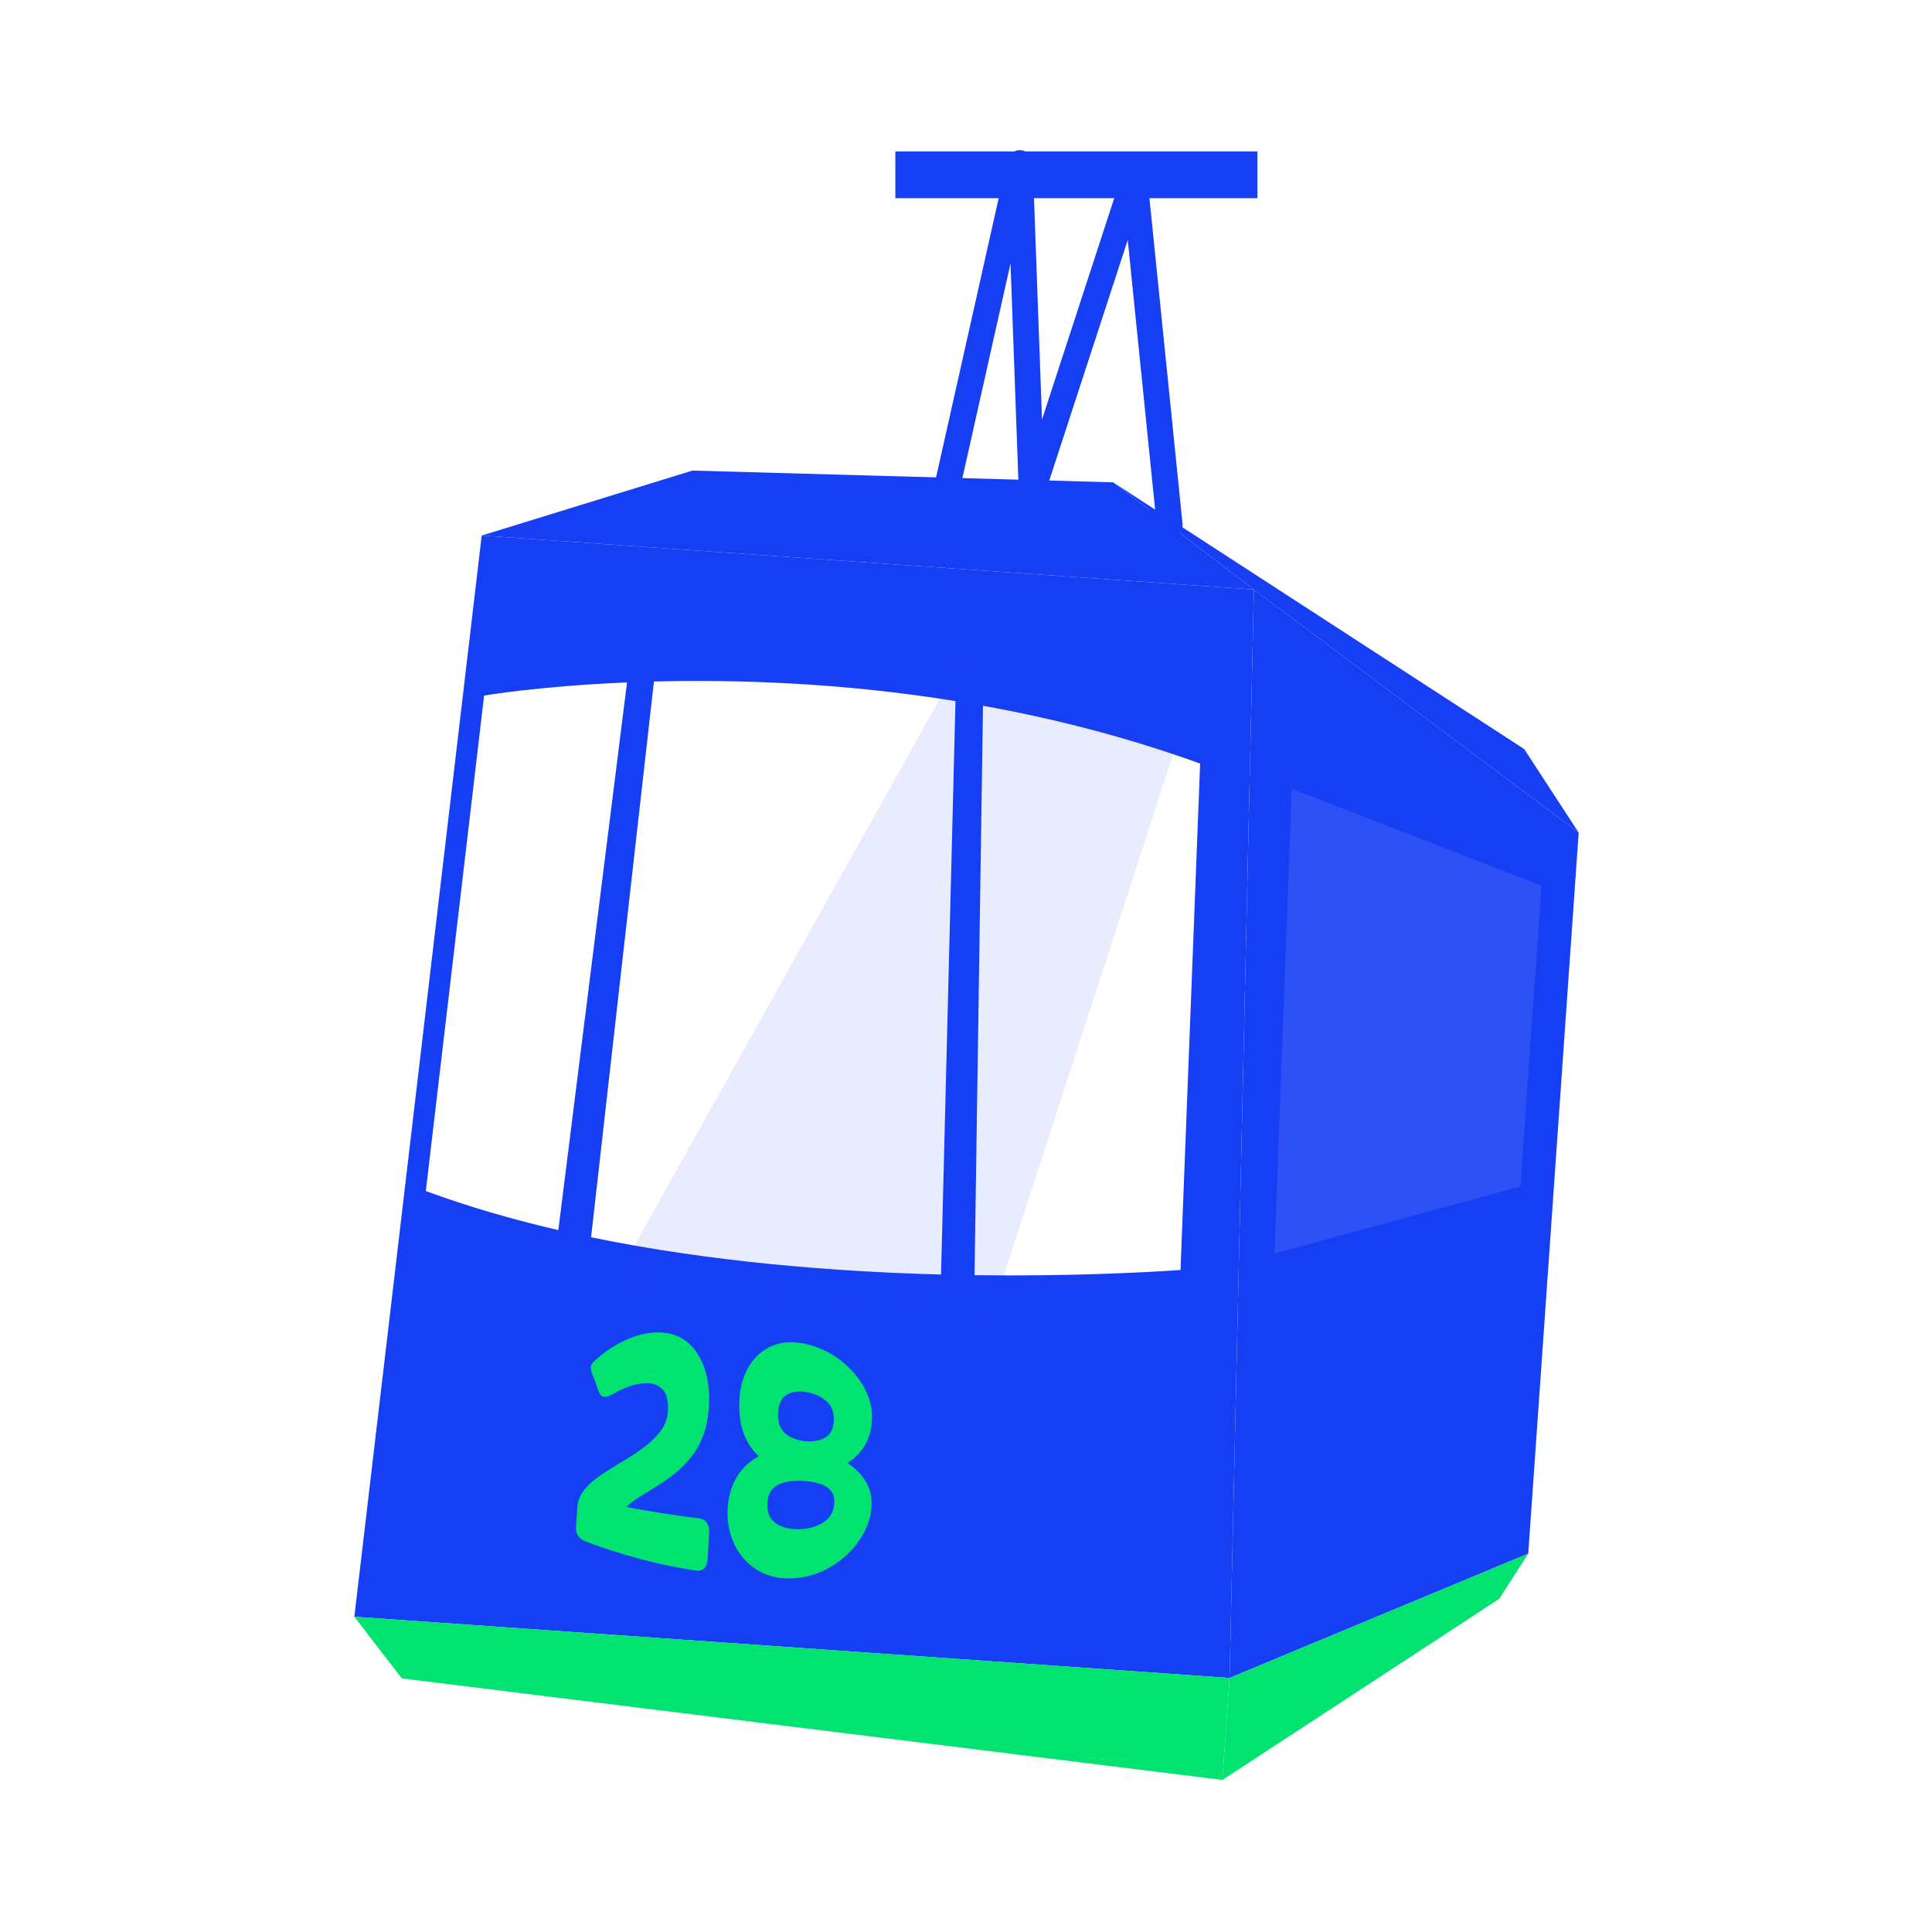
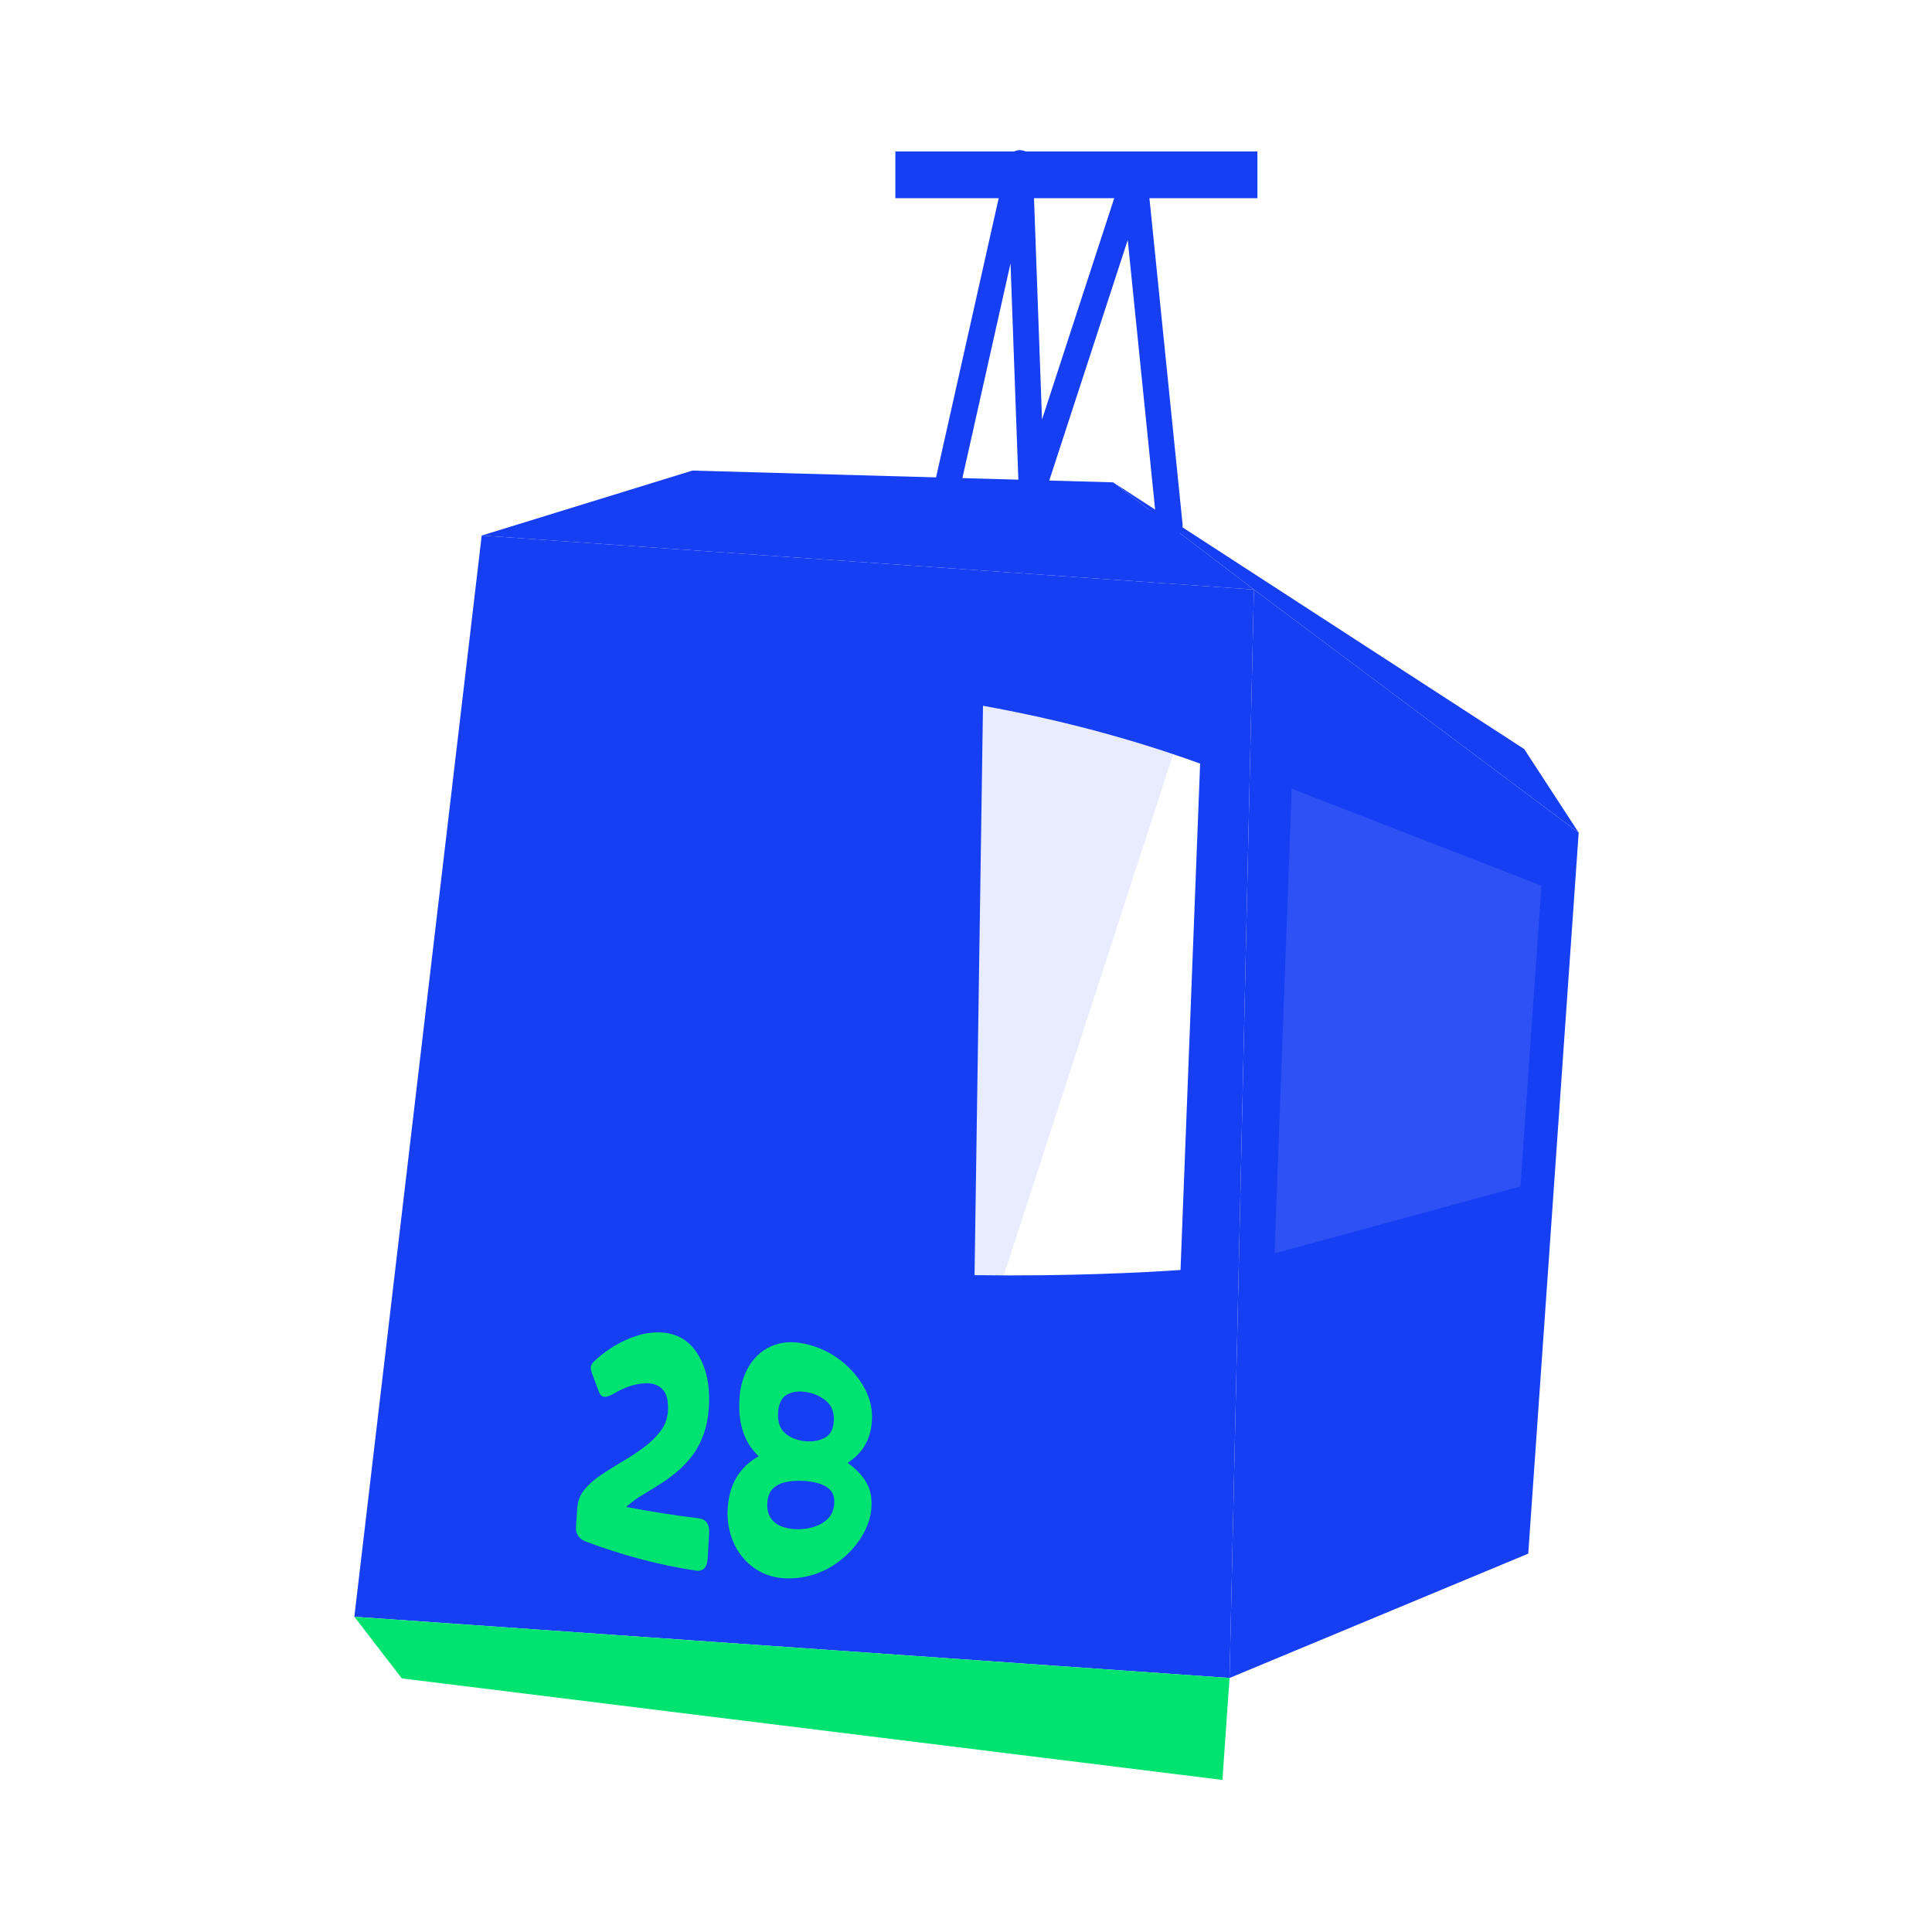
<svg xmlns="http://www.w3.org/2000/svg" viewBox="0 0 1080 1080" id="Illustrazione">
  <defs>
    <style>
      .cls-1 {
        fill: #00e371;
      }

      .cls-2, .cls-3 {
        fill: #163ef3;
      }

      .cls-4, .cls-5, .cls-6 {
        fill: #fff;
      }

      .cls-4, .cls-3 {
        opacity: .1;
      }

      .cls-6 {
        filter: url(#drop-shadow-1);
      }
    </style>
    <filter filterUnits="userSpaceOnUse" height="1001" width="774" y="46.59" x="160" id="drop-shadow-1">
      <feOffset dy="7" dx="7" />
      <feGaussianBlur stdDeviation="5" result="blur" />
      <feFlood flood-opacity=".2" flood-color="#000" />
      <feComposite operator="in" in2="blur" />
      <feComposite in="SourceGraphic" />
    </filter>
  </defs>
  <path d="M209.09,965.4l-41.06-53.33,74.78-634.75,140.27-43.25,117.22,3.27,21.91-97.69h-50.56V55.81h91.16c2.4-.5,4.85-.75,7.3-.75,1.05,0,2.1.05,3.15.14h.15c1.36.14,2.7.34,4.02.61h154.35v83.84h-57.28l14.08,138.6,184.31,119.59,39.08,59.96-29.38,420.07-23.56,36.68-168.73,110.39-481.2-59.54Z" class="cls-6" />
  <polygon points="687.33 937.99 198.08 903.78 269.28 299.37 700.94 329.56 687.33 937.99" class="cls-2" />
  <polygon points="700.94 329.56 882.49 465.45 854.3 868.49 687.33 937.99 700.94 329.56" class="cls-2" />
  <polygon points="198.08 903.78 224.61 938.24 683.34 994.99 687.33 937.99 198.08 903.78" class="cls-1" />
-   <polygon points="854.3 868.49 838.07 893.77 683.34 994.99 687.33 937.99 854.3 868.49" class="cls-1" />
  <polygon points="269.28 299.37 387.04 263.06 622.24 269.63 700.94 329.56 269.28 299.37" class="cls-2" />
  <polygon points="882.49 465.45 852.04 418.73 622.24 269.63 700.94 329.56 882.49 465.45" class="cls-2" />
  <path d="M653.37,300.92c-.13,0-.27-.02-.4-.04l-125.66-15.92c-2.02-.26-3.83-1.35-5-3.01s-1.58-3.74-1.14-5.73l41.86-186.66c.79-3.54,4.12-5.92,7.71-5.61,3.61.33,6.42,3.3,6.55,6.92l5.2,143.65,44.79-137.28c1.06-3.24,4.22-5.3,7.63-4.94,3.39.36,6.06,3.05,6.41,6.45l19.74,194.23c.22,2.19-.56,4.36-2.14,5.89-1.48,1.44-3.5,2.18-5.54,2.03ZM583.63,277.54l62.15,7.87-15.37-151.24-46.78,143.36ZM536.99,271.63l32.55,4.12s0-.07,0-.11l-4.65-128.39-27.89,124.38Z" class="cls-2" />
  <rect height="26.11" width="202.39" y="84.68" x="500.51" class="cls-2" />
-   <path d="M365.56,380.97l-35.14,310.68c67.16,13.85,136.76,19.26,195.63,20.81l8.07-320.55c-64.08-10.31-122.84-12.13-168.55-10.94Z" class="cls-5" />
  <path d="M544.76,712.83c52.37.71,94.26-1.48,115.16-2.9l10.96-283.08c-41.02-14.87-82.06-25.23-121.38-32.32l-4.73,318.3Z" class="cls-5" />
-   <path d="M238.04,665.79c23.67,8.75,48.6,15.94,74.07,21.84l38.4-306.16c-49.26,2.08-79.89,7.35-79.89,7.35l-32.58,276.97Z" class="cls-5" />
  <polygon points="722.09 440.91 861.7 495.08 849.95 663.22 712.46 700.67 722.09 440.91" class="cls-4" />
  <g>
    <path d="M388.91,877.97c-20.82-3.13-41.49-8.75-61.38-16.2-3.99-1.52-5.82-4.32-5.54-8.32.25-3.63.5-7.28.75-10.94.37-3.94,1.77-7.26,4.24-10.15,2.46-2.89,5.54-5.56,9.25-8.04,3.71-2.48,7.67-4.97,11.87-7.43,4.2-2.46,8.17-5.09,11.9-7.87,3.73-2.77,6.84-5.83,9.31-9.12,2.47-3.29,3.83-7,4.06-11.09.33-5.75-.69-9.85-3.04-12.21-2.35-2.36-5.44-3.49-9.25-3.36-3.2.11-6.27.7-9.24,1.71-2.97,1.02-5.92,2.42-8.85,4.15-2.31,1.34-4.07,1.9-5.32,1.72-1.24-.18-2.17-1.02-2.77-2.51-1.28-3.49-2.56-6.89-3.83-10.21-.51-1.32-.78-2.55-.8-3.68-.03-1.14.59-2.28,1.85-3.44,4.42-4.17,9.52-7.86,15.34-10.78,5.82-2.92,11.38-4.7,16.64-5.21,11.16-1.11,19.53,2.7,25,10.53,5.47,7.84,7.87,18.12,7.18,30.44-.34,6.16-1.38,11.58-3.11,16.24-1.73,4.66-3.95,8.71-6.65,12.12-2.71,3.42-5.68,6.46-8.92,9.09-3.24,2.63-6.53,4.98-9.88,7.02-3.35,2.04-6.53,4.01-9.55,5.88-3.02,1.87-5.73,3.9-8.13,6.07,13.33,2.55,26.9,4.73,40.52,6.34,4.18.49,6.12,3.32,5.83,8.55-.26,4.58-.51,9.16-.77,13.73-.29,5.23-2.53,7.6-6.71,6.98Z" class="cls-1" />
    <path d="M445.37,882.12c-8.36.83-15.53-.64-21.44-4.09-5.91-3.46-10.36-8.4-13.32-14.54-2.97-6.14-4.25-12.86-3.84-20.08.39-6.96,2.08-12.89,5.09-17.78,3-4.89,7.1-8.76,12.29-11.58-7.97-7.35-11.59-18.01-10.82-31.75.41-7.32,2.29-13.72,5.64-19.05,3.35-5.32,7.93-9.19,13.73-11.33,5.8-2.16,12.58-2.17,20.28.03,7.7,2.19,14.17,5.93,19.43,10.58,5.27,4.67,9.16,9.78,11.74,15.21,2.58,5.45,3.66,10.82,3.27,16.51-.73,10.53-5.2,18.08-13.62,23.51,4.55,3.17,7.99,6.72,10.36,10.73,2.36,4.01,3.36,8.59,2.99,14.12-.38,5.73-2.28,11.23-5.74,16.79-3.46,5.54-8.22,10.6-14.34,14.82-6.12,4.2-13.34,7.08-21.71,7.91ZM446.94,854.85c3.4-.11,6.54-.73,9.41-1.8,2.87-1.08,5.2-2.67,7-4.73,1.8-2.06,2.79-4.65,2.98-7.8.2-3.26-.51-5.73-2.13-7.49-1.62-1.75-3.82-3.03-6.59-3.82-2.77-.79-5.8-1.27-9.1-1.41-3.3-.14-6.4.08-9.29.69-2.89.61-5.28,1.82-7.16,3.65-1.88,1.83-2.92,4.57-3.12,8.18-.2,3.49.5,6.35,2.1,8.52,1.6,2.18,3.79,3.76,6.59,4.72,2.8.96,5.9,1.39,9.31,1.28ZM451.41,778.28c-4.32-.84-8.08-.46-11.25,1.18-3.18,1.64-4.92,5.11-5.22,10.33-.29,5.1,1.04,8.92,3.97,11.41,2.93,2.5,6.57,3.95,10.89,4.41,4.32.46,8.04-.18,11.18-1.83,3.13-1.65,4.83-4.73,5.11-9.34.29-4.72-1-8.32-3.88-10.93-2.89-2.6-6.48-4.39-10.8-5.23Z" class="cls-1" />
  </g>
  <polygon points="345.33 712.96 540.51 363.44 661.09 405.3 554.2 734.31 345.33 712.96" class="cls-3" />
</svg>